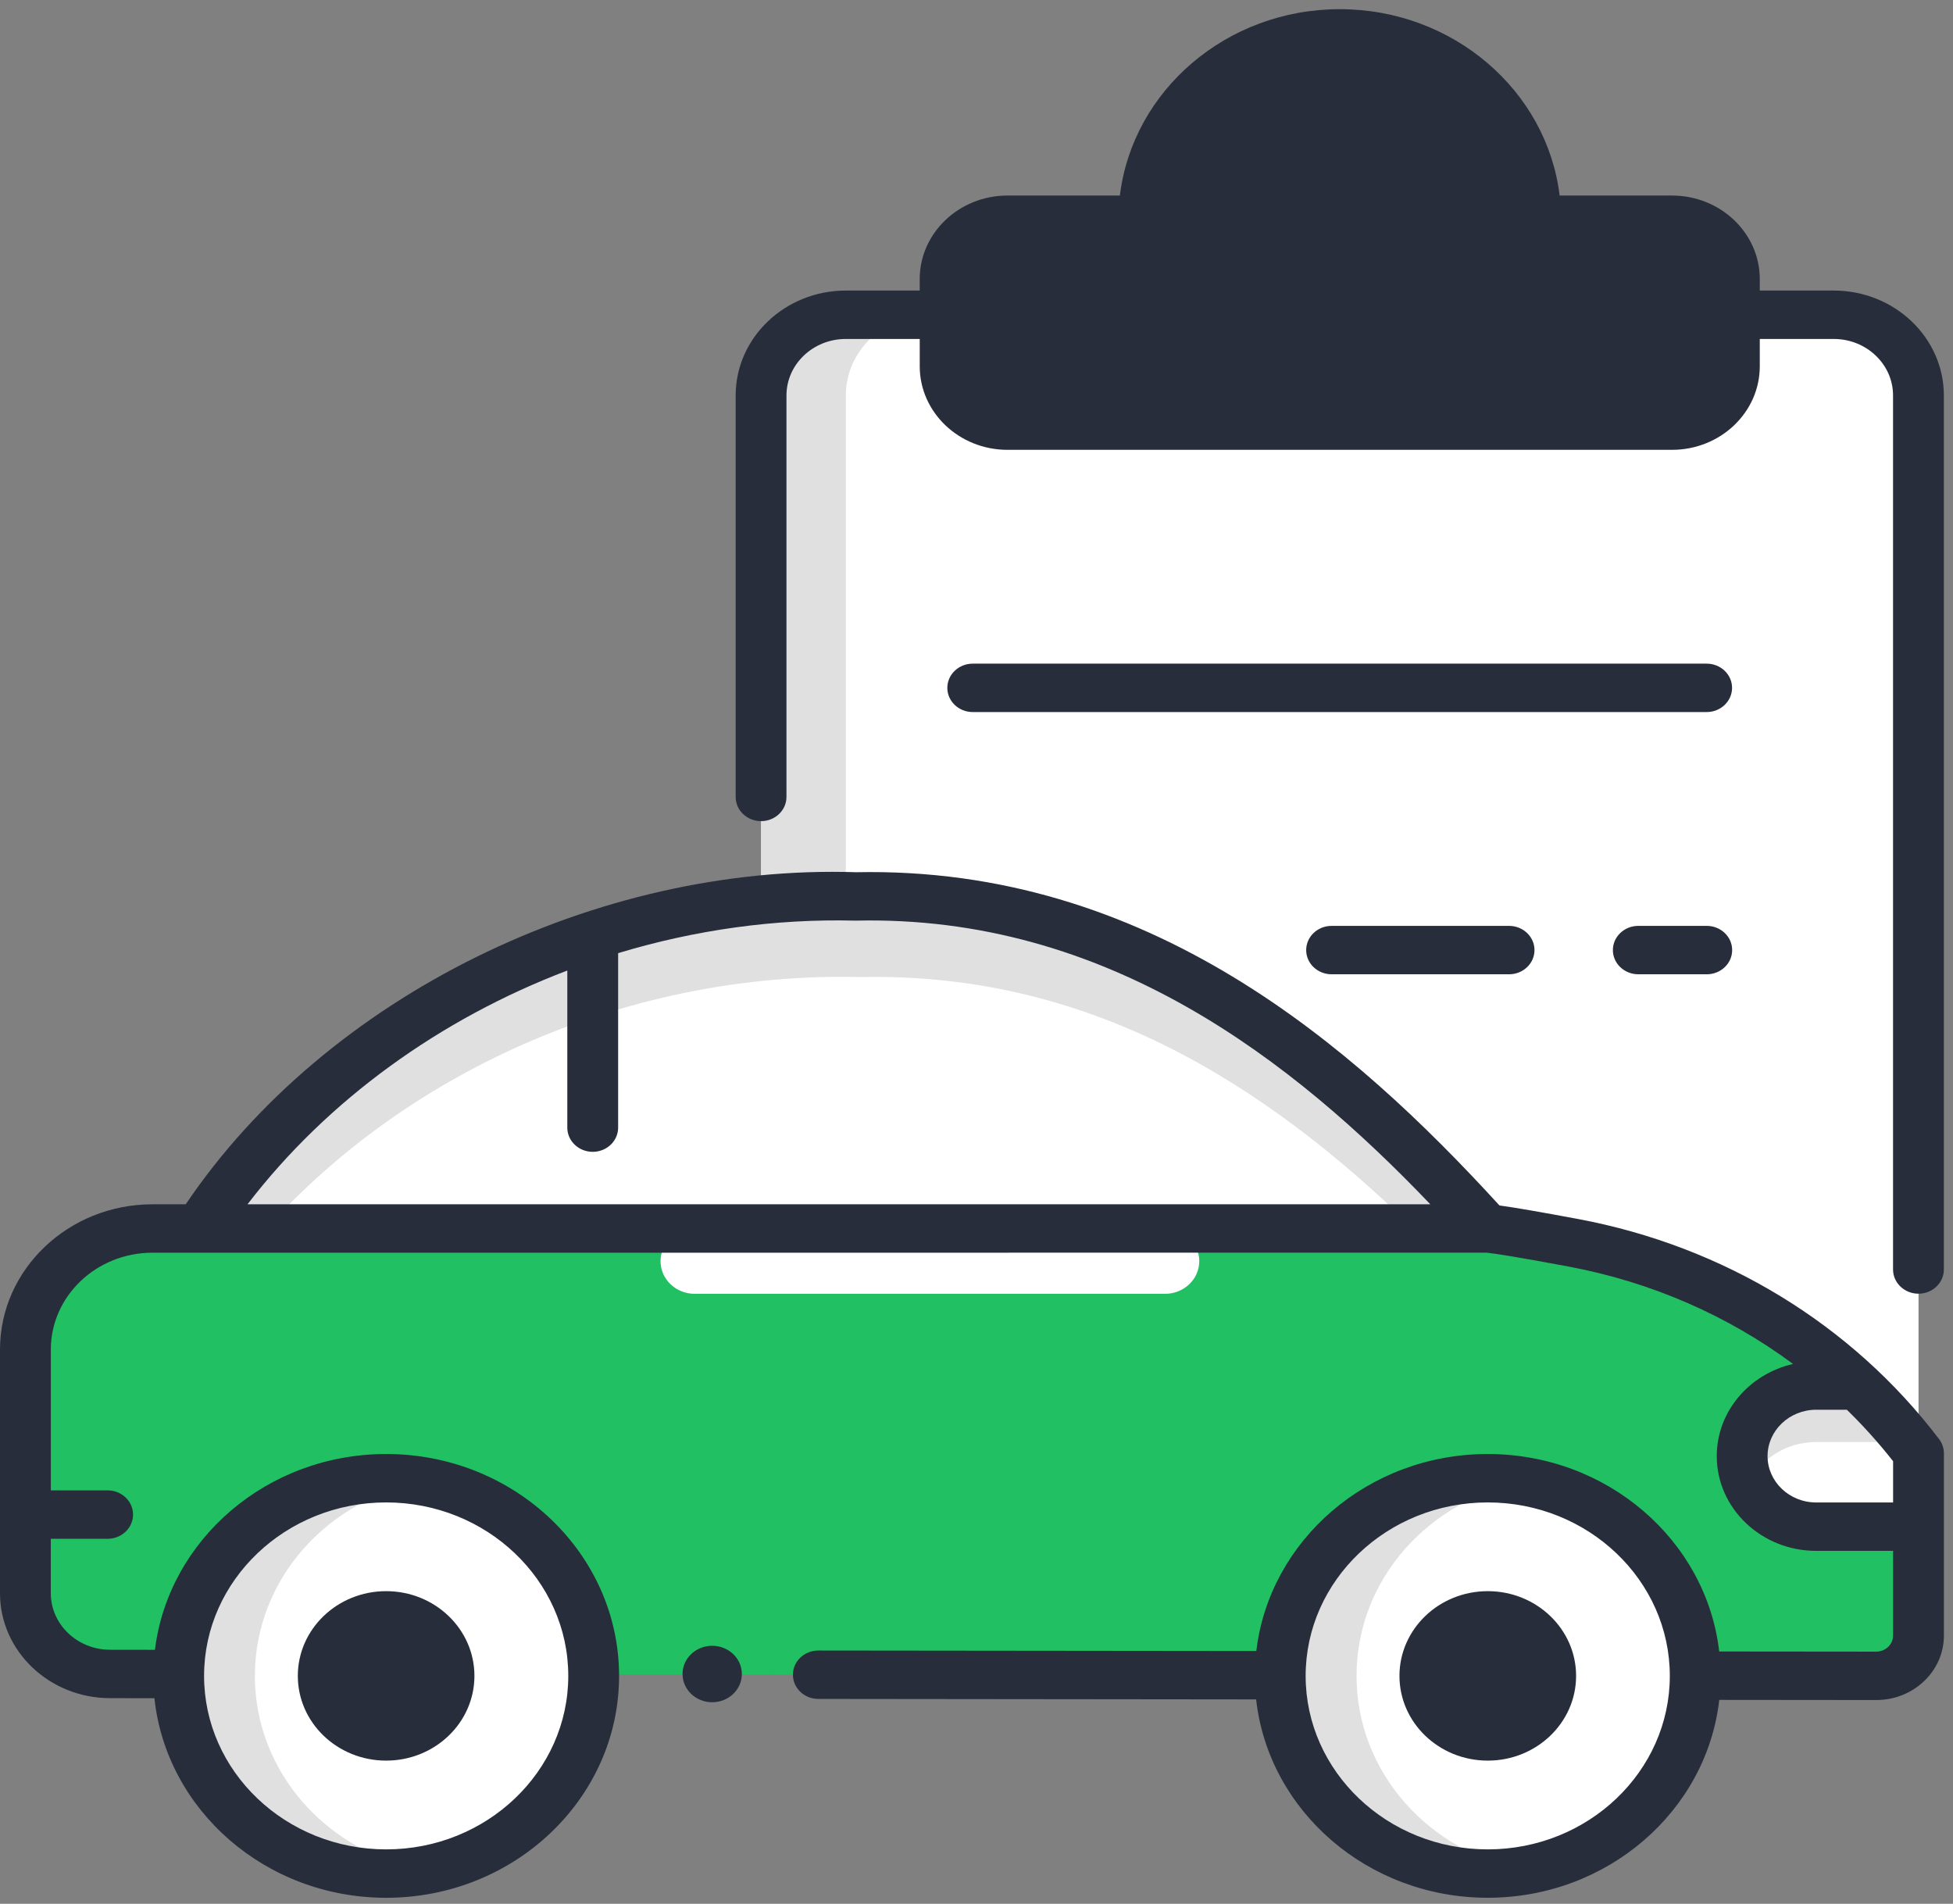
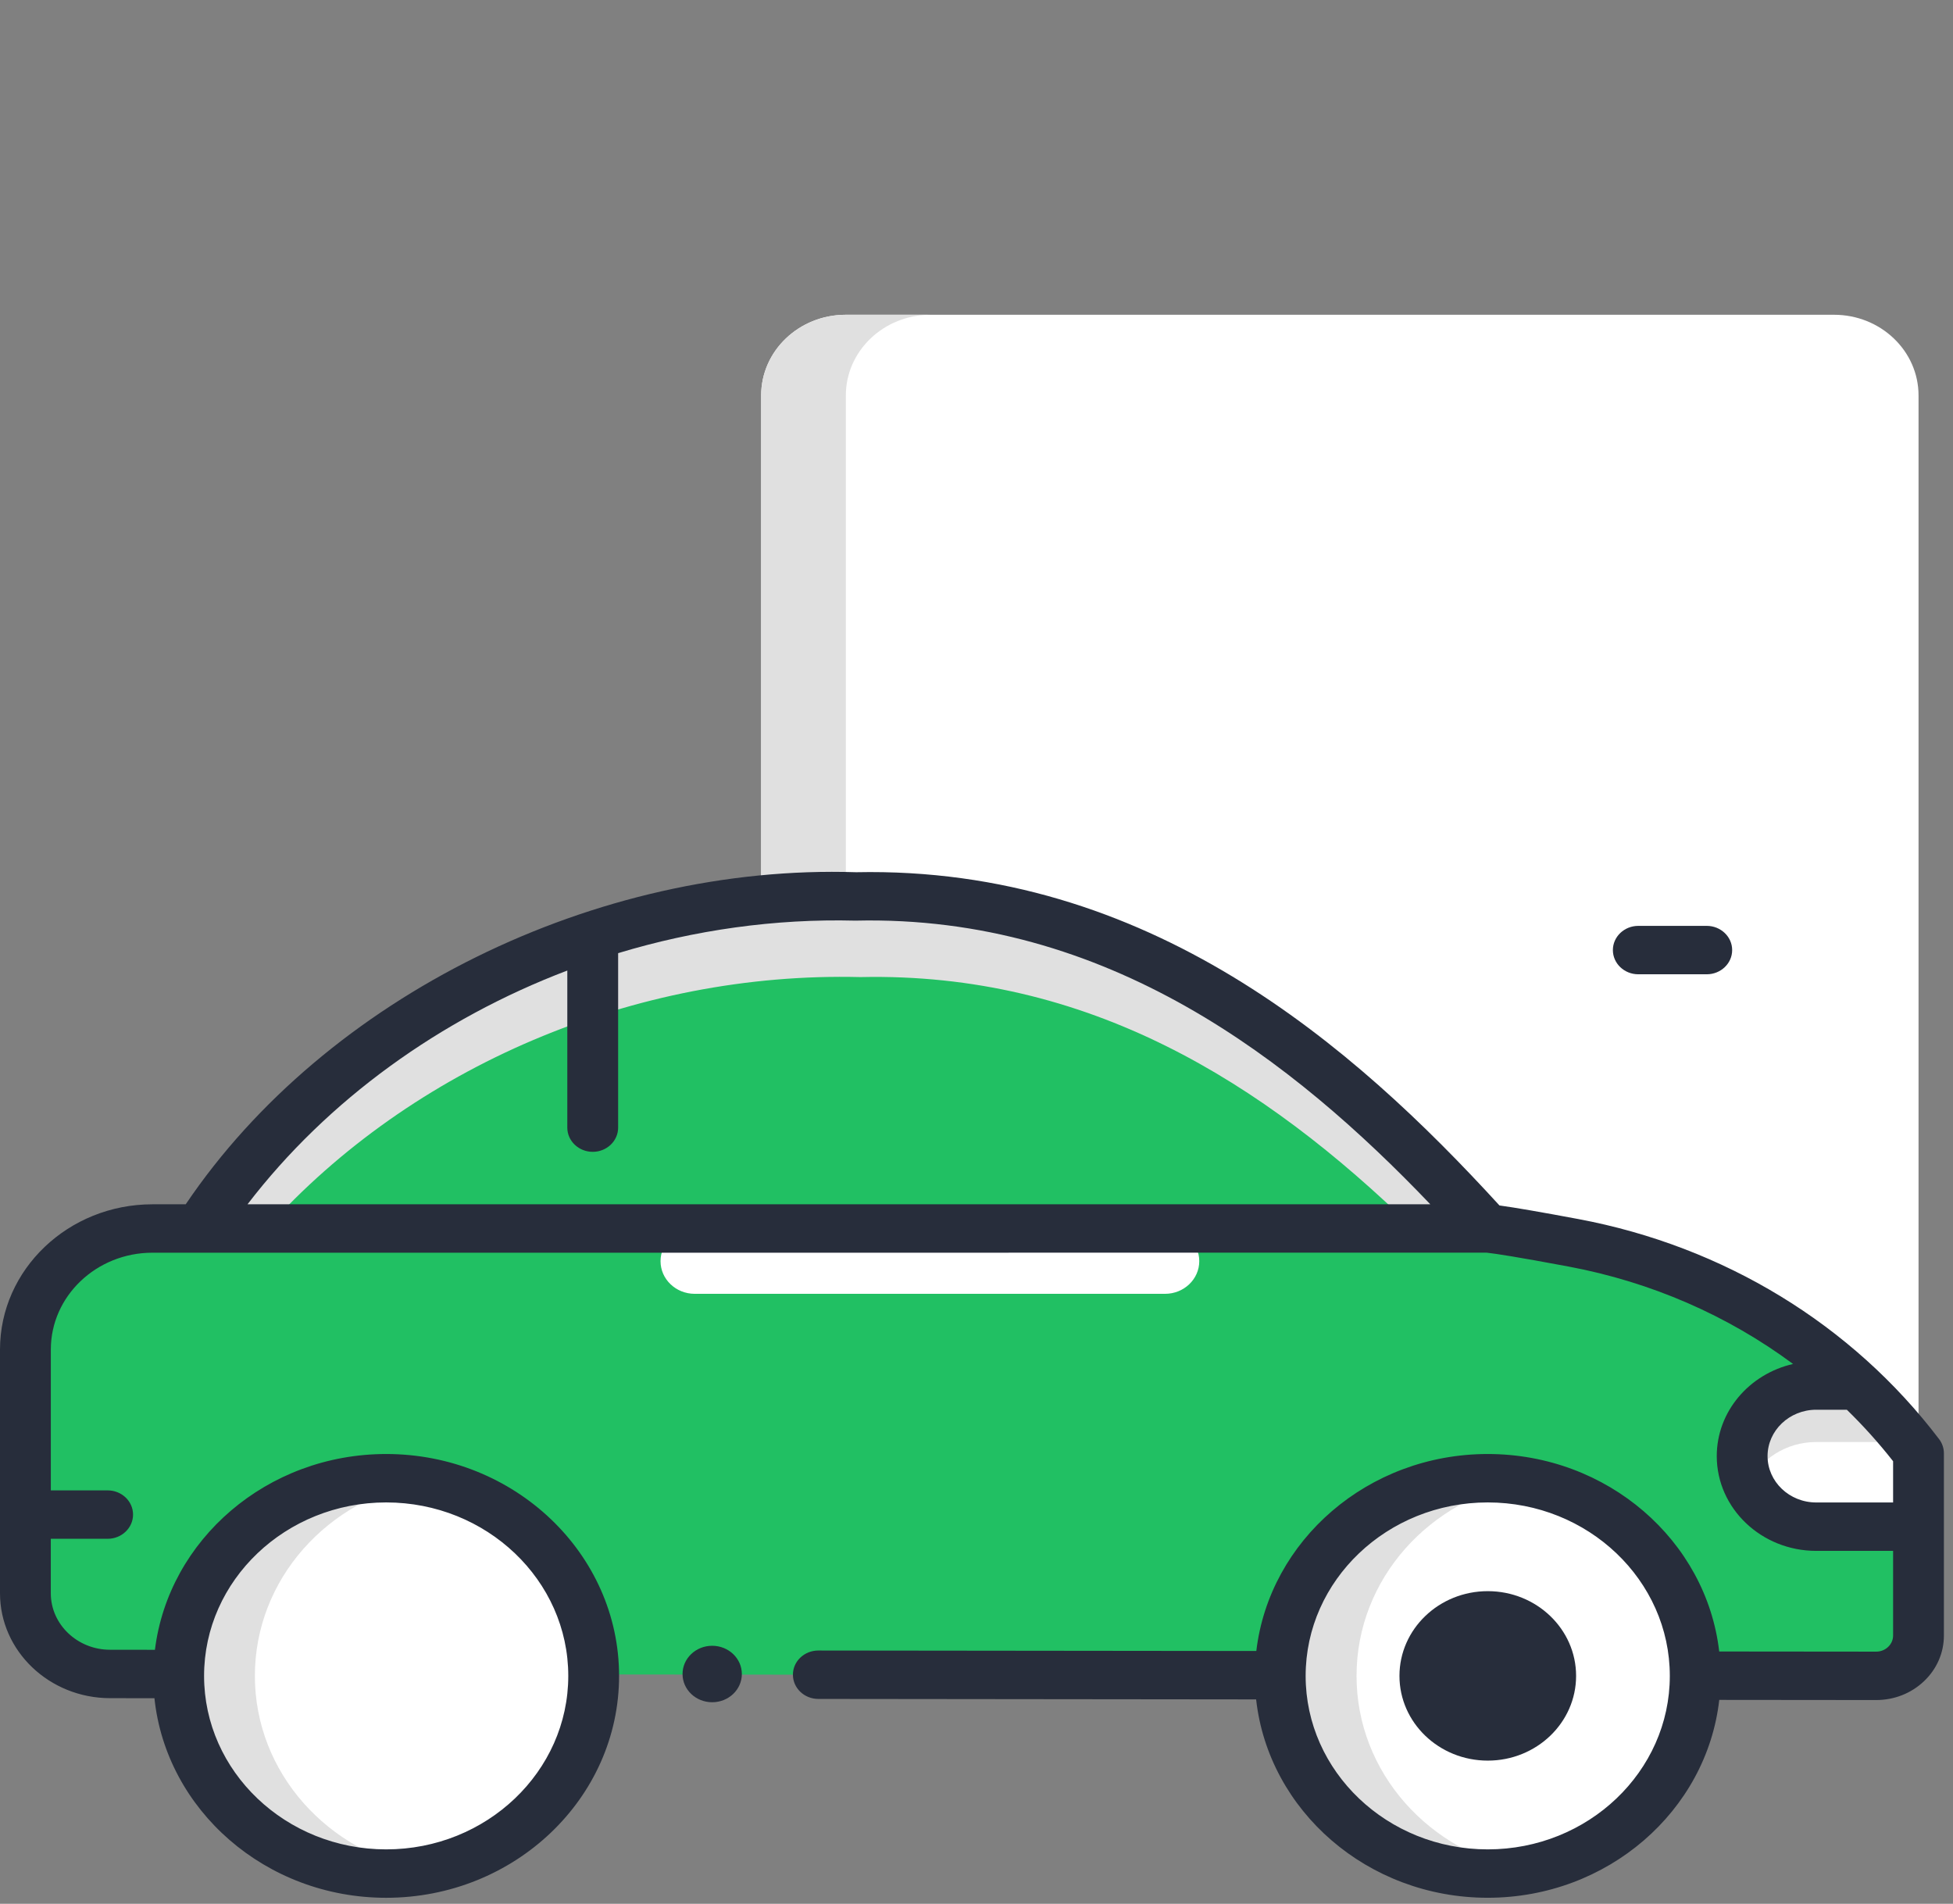
<svg xmlns="http://www.w3.org/2000/svg" width="79" height="77" viewBox="0 0 79 77" fill="none">
  <rect x="0" y="0" width="79" height="77" fill="#808080" stroke="none" />
  <path d="M74.187 64.986H34.208C32.32 64.986 30.789 63.525 30.789 61.722V15.995C30.789 14.192 32.32 12.731 34.208 12.731H74.187C76.075 12.731 77.606 14.192 77.606 15.995V61.722C77.606 63.525 76.075 64.986 74.187 64.986Z" fill="white" />
  <path d="M34.215 61.723V15.994C34.215 14.192 35.749 12.731 37.641 12.731H34.215C32.323 12.731 30.789 14.192 30.789 15.994V61.723C30.789 63.525 32.323 64.986 34.215 64.986H37.641C35.749 64.986 34.215 63.525 34.215 61.723Z" fill="#E0E0E0" />
-   <path d="M74.177 11.752H71.184V11.287C71.184 9.425 69.592 7.909 67.635 7.909H63.088C62.576 3.672 58.783 0.371 54.194 0.371C49.605 0.371 45.812 3.672 45.3 7.909H40.753C38.796 7.909 37.203 9.425 37.203 11.287V11.752H34.212C31.756 11.752 29.758 13.655 29.758 15.994V32.233C29.758 32.773 30.218 33.212 30.786 33.212C31.353 33.212 31.813 32.773 31.813 32.233V15.994C31.813 14.734 32.889 13.71 34.212 13.71H37.204V14.816C37.204 16.679 38.796 18.194 40.753 18.194H67.635C69.592 18.194 71.184 16.679 71.184 14.816V13.71H74.177C75.499 13.71 76.575 14.734 76.575 15.994V51.346C76.575 51.887 77.035 52.325 77.603 52.325C78.17 52.325 78.63 51.887 78.63 51.346V15.994C78.63 13.655 76.632 11.752 74.177 11.752Z" fill="#272D3B" />
-   <path d="M69.035 28.8H39.348C38.781 28.8 38.32 28.362 38.32 27.821C38.32 27.28 38.781 26.842 39.348 26.842H69.035C69.603 26.842 70.063 27.28 70.063 27.821C70.063 28.362 69.603 28.8 69.035 28.8Z" fill="#272D3B" />
  <path d="M69.039 39.406H66.27C65.703 39.406 65.242 38.968 65.242 38.427C65.242 37.887 65.702 37.448 66.27 37.448H69.039C69.606 37.448 70.067 37.887 70.067 38.427C70.067 38.968 69.606 39.406 69.039 39.406Z" fill="#272D3B" />
-   <path d="M61.043 39.406H53.864C53.296 39.406 52.836 38.968 52.836 38.427C52.836 37.887 53.296 37.448 53.864 37.448H61.043C61.61 37.448 62.071 37.887 62.071 38.427C62.071 38.968 61.611 39.406 61.043 39.406Z" fill="#272D3B" />
  <path d="M63.646 50.265C62.004 49.957 60.652 49.723 60.14 49.681C53.321 42.164 45.433 36.023 34.633 36.256C24.062 35.991 13.684 41.184 8.078 49.686L6.168 49.687C3.331 49.688 1.031 51.879 1.031 54.582V64.44C1.031 66.241 2.563 67.702 4.453 67.704L75.893 67.78C76.84 67.781 77.608 67.05 77.608 66.148V58.779C74.252 54.361 69.263 51.316 63.646 50.265Z" fill="#21C063" />
  <path d="M47.127 49.686H28.103C27.339 49.686 26.719 50.278 26.719 51.008C26.719 51.738 27.338 52.33 28.103 52.33H47.127C47.891 52.33 48.511 51.738 48.511 51.008C48.511 50.278 47.891 49.686 47.127 49.686Z" fill="white" />
-   <path d="M60.14 49.681C53.321 42.165 45.433 36.023 34.633 36.256C24.062 35.991 13.684 41.184 8.078 49.686L60.197 49.686C60.178 49.684 60.157 49.682 60.14 49.681Z" fill="white" />
  <path d="M34.805 39.519C43.992 39.321 51.072 43.736 57.179 49.686H60.198C60.178 49.684 60.157 49.682 60.14 49.681C53.321 42.165 45.433 36.023 34.633 36.256C24.062 35.991 13.684 41.184 8.078 49.686H10.78C16.671 43.144 25.664 39.29 34.805 39.519Z" fill="#E0E0E0" />
  <path d="M28.808 68.849C29.471 68.849 30.008 68.338 30.008 67.707C30.008 67.076 29.471 66.565 28.808 66.565C28.146 66.565 27.609 67.076 27.609 67.707C27.609 68.338 28.146 68.849 28.808 68.849Z" fill="#272D3B" />
  <path d="M60.183 75.778C64.818 75.778 68.576 72.198 68.576 67.783C68.576 63.367 64.818 59.788 60.183 59.788C55.547 59.788 51.789 63.367 51.789 67.783C51.789 72.198 55.547 75.778 60.183 75.778Z" fill="white" />
  <path d="M54.873 67.783C54.873 63.869 57.825 60.614 61.724 59.925C61.224 59.836 60.71 59.788 60.183 59.788C55.547 59.788 51.789 63.367 51.789 67.783C51.789 72.199 55.547 75.778 60.183 75.778C60.709 75.778 61.224 75.73 61.724 75.641C57.825 74.951 54.873 71.697 54.873 67.783Z" fill="#E0E0E0" />
  <path d="M60.181 71.21C62.154 71.21 63.754 69.675 63.754 67.783C63.754 65.891 62.154 64.356 60.181 64.356C58.209 64.356 56.609 65.891 56.609 67.783C56.609 69.675 58.209 71.21 60.181 71.21Z" fill="#272D3B" />
  <path d="M15.62 75.778C20.256 75.778 24.014 72.198 24.014 67.783C24.014 63.367 20.256 59.788 15.62 59.788C10.985 59.788 7.227 63.367 7.227 67.783C7.227 72.198 10.985 75.778 15.62 75.778Z" fill="white" />
  <path d="M10.31 67.783C10.31 63.869 13.263 60.614 17.162 59.925C16.662 59.836 16.147 59.788 15.62 59.788C10.985 59.788 7.227 63.367 7.227 67.783C7.227 72.199 10.985 75.778 15.62 75.778C16.147 75.778 16.662 75.73 17.162 75.641C13.263 74.951 10.31 71.697 10.31 67.783Z" fill="#E0E0E0" />
-   <path d="M15.619 71.21C17.592 71.21 19.191 69.675 19.191 67.783C19.191 65.891 17.592 64.356 15.619 64.356C13.646 64.356 12.047 65.891 12.047 67.783C12.047 69.675 13.646 71.21 15.619 71.21Z" fill="#272D3B" />
  <path d="M75.109 56.039H73.465C71.811 56.039 70.469 57.317 70.469 58.894C70.469 60.47 71.81 61.748 73.465 61.748H77.602V58.78L75.109 56.039Z" fill="white" />
  <path d="M73.465 58.324H77.187L75.109 56.039H73.465C71.811 56.039 70.469 57.317 70.469 58.894C70.469 59.3 70.559 59.686 70.72 60.036C71.183 59.029 72.237 58.324 73.465 58.324Z" fill="#E0E0E0" />
  <path d="M78.632 58.78C78.632 58.574 78.564 58.373 78.437 58.206C74.915 53.569 69.731 50.408 63.84 49.305C62.333 49.023 61.281 48.841 60.654 48.756C54.737 42.286 46.451 35.032 34.632 35.278C24.127 34.935 13.196 40.292 7.513 48.708L6.164 48.709C2.765 48.71 0 51.345 0 54.583V64.442C0 66.778 1.996 68.681 4.449 68.684L6.247 68.686C6.724 73.212 10.746 76.758 15.621 76.758C20.816 76.758 25.042 72.732 25.042 67.784C25.042 62.835 20.816 58.809 15.621 58.809C10.801 58.809 6.817 62.276 6.267 66.728L4.451 66.726C3.13 66.725 2.055 65.7 2.055 64.442V62.238H4.354C4.921 62.238 5.382 61.799 5.382 61.259C5.382 60.718 4.922 60.28 4.354 60.28H2.056V54.583C2.056 52.424 3.899 50.668 6.165 50.667L60.14 50.666C60.498 50.705 61.366 50.837 63.444 51.226C66.793 51.853 69.892 53.21 72.53 55.167C70.762 55.57 69.444 57.088 69.444 58.894C69.444 61.008 71.249 62.727 73.468 62.727H76.577V66.15C76.577 66.324 76.505 66.488 76.376 66.611C76.246 66.735 76.075 66.802 75.892 66.802H75.891L69.543 66.796C69.025 62.31 65.024 58.809 60.179 58.809C55.342 58.809 51.347 62.3 50.819 66.776L33.102 66.757H33.101C32.534 66.757 32.074 67.194 32.074 67.734C32.073 68.275 32.532 68.714 33.1 68.715L50.811 68.734C51.311 73.237 55.322 76.757 60.179 76.757C65.03 76.757 69.035 73.247 69.545 68.754L75.888 68.76H75.892C76.623 68.76 77.311 68.489 77.828 67.997C78.347 67.504 78.632 66.848 78.632 66.15L78.632 58.78ZM15.621 60.767C19.682 60.767 22.987 63.914 22.987 67.783C22.987 71.652 19.682 74.8 15.621 74.8C11.559 74.8 8.255 71.652 8.255 67.783C8.255 63.915 11.559 60.767 15.621 60.767ZM10.013 48.708C13.255 44.481 17.814 41.206 22.948 39.254V45.608C22.948 46.148 23.409 46.587 23.976 46.587C24.544 46.587 25.004 46.148 25.004 45.608V38.551C28.09 37.617 31.339 37.153 34.603 37.236C44.81 36.996 52.331 42.927 57.856 48.708H10.013ZM60.18 74.8C56.118 74.8 52.814 71.652 52.814 67.784C52.814 63.915 56.118 60.767 60.18 60.767C64.241 60.767 67.545 63.915 67.545 67.784C67.545 71.652 64.241 74.8 60.18 74.8ZM76.577 60.769H73.468C72.382 60.769 71.499 59.928 71.499 58.894C71.499 57.86 72.382 57.018 73.468 57.018H74.706C75.373 57.669 75.999 58.363 76.577 59.101V60.769Z" fill="#272D3B" />
</svg>